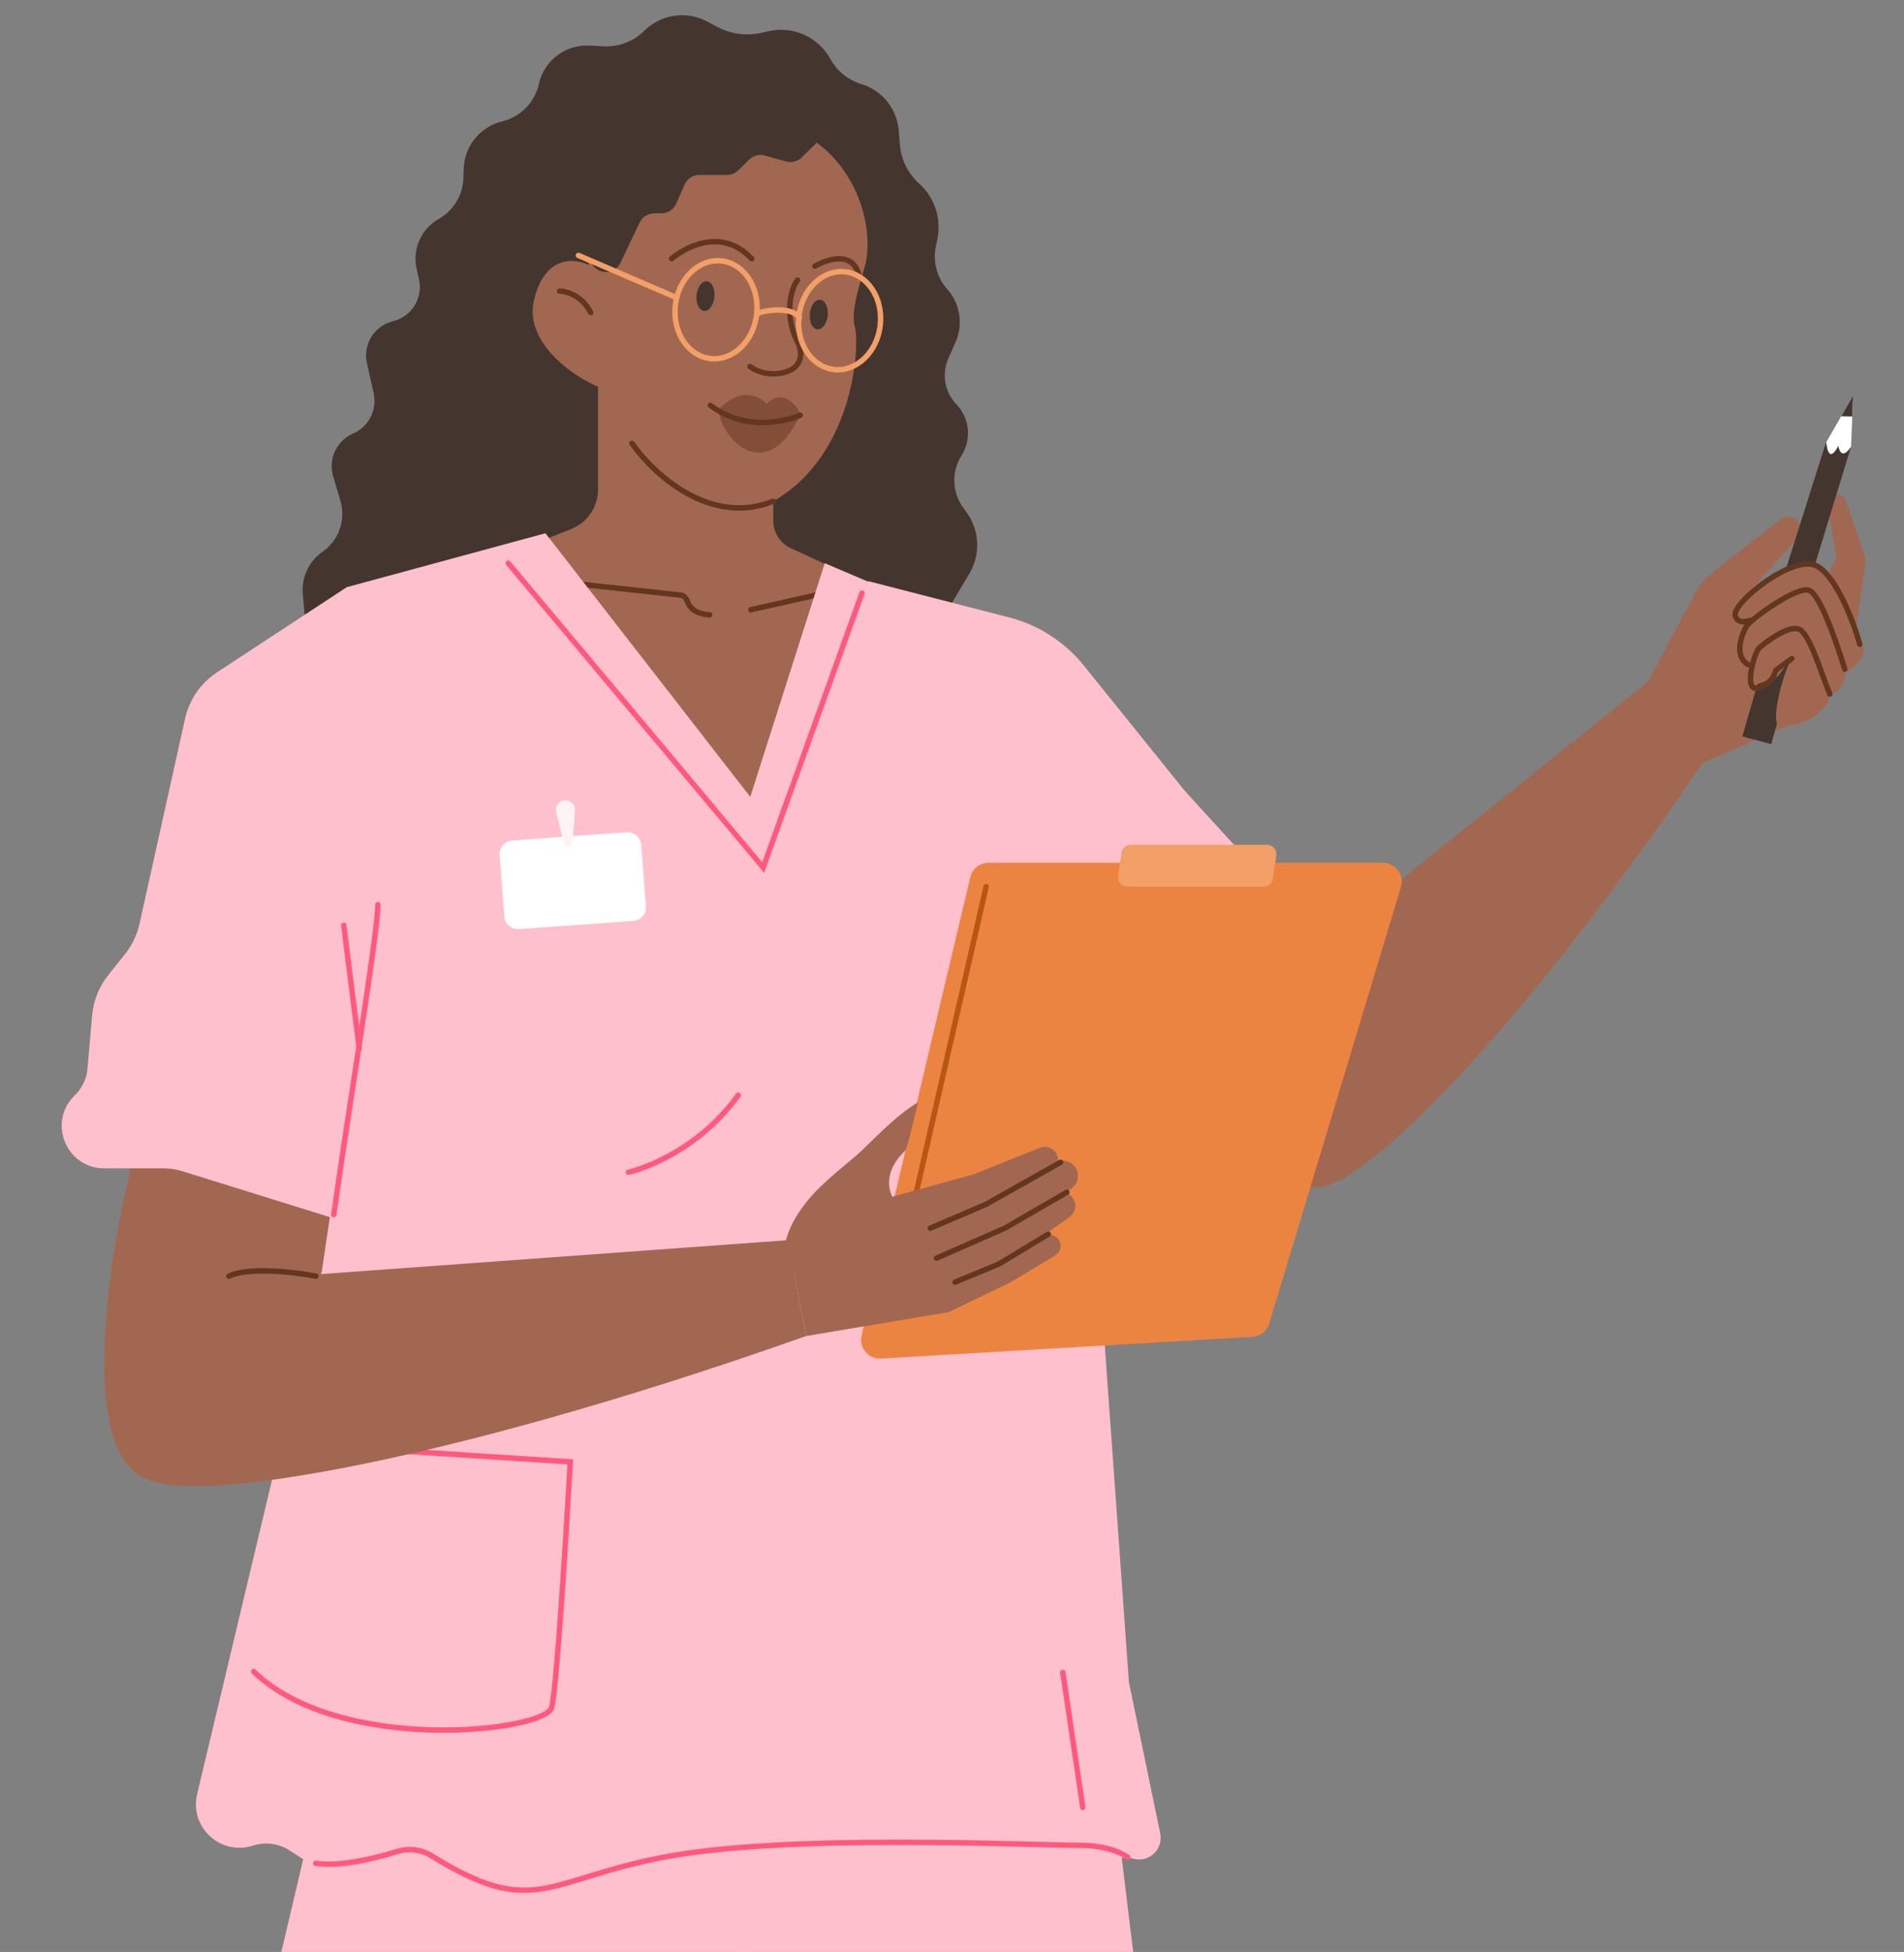
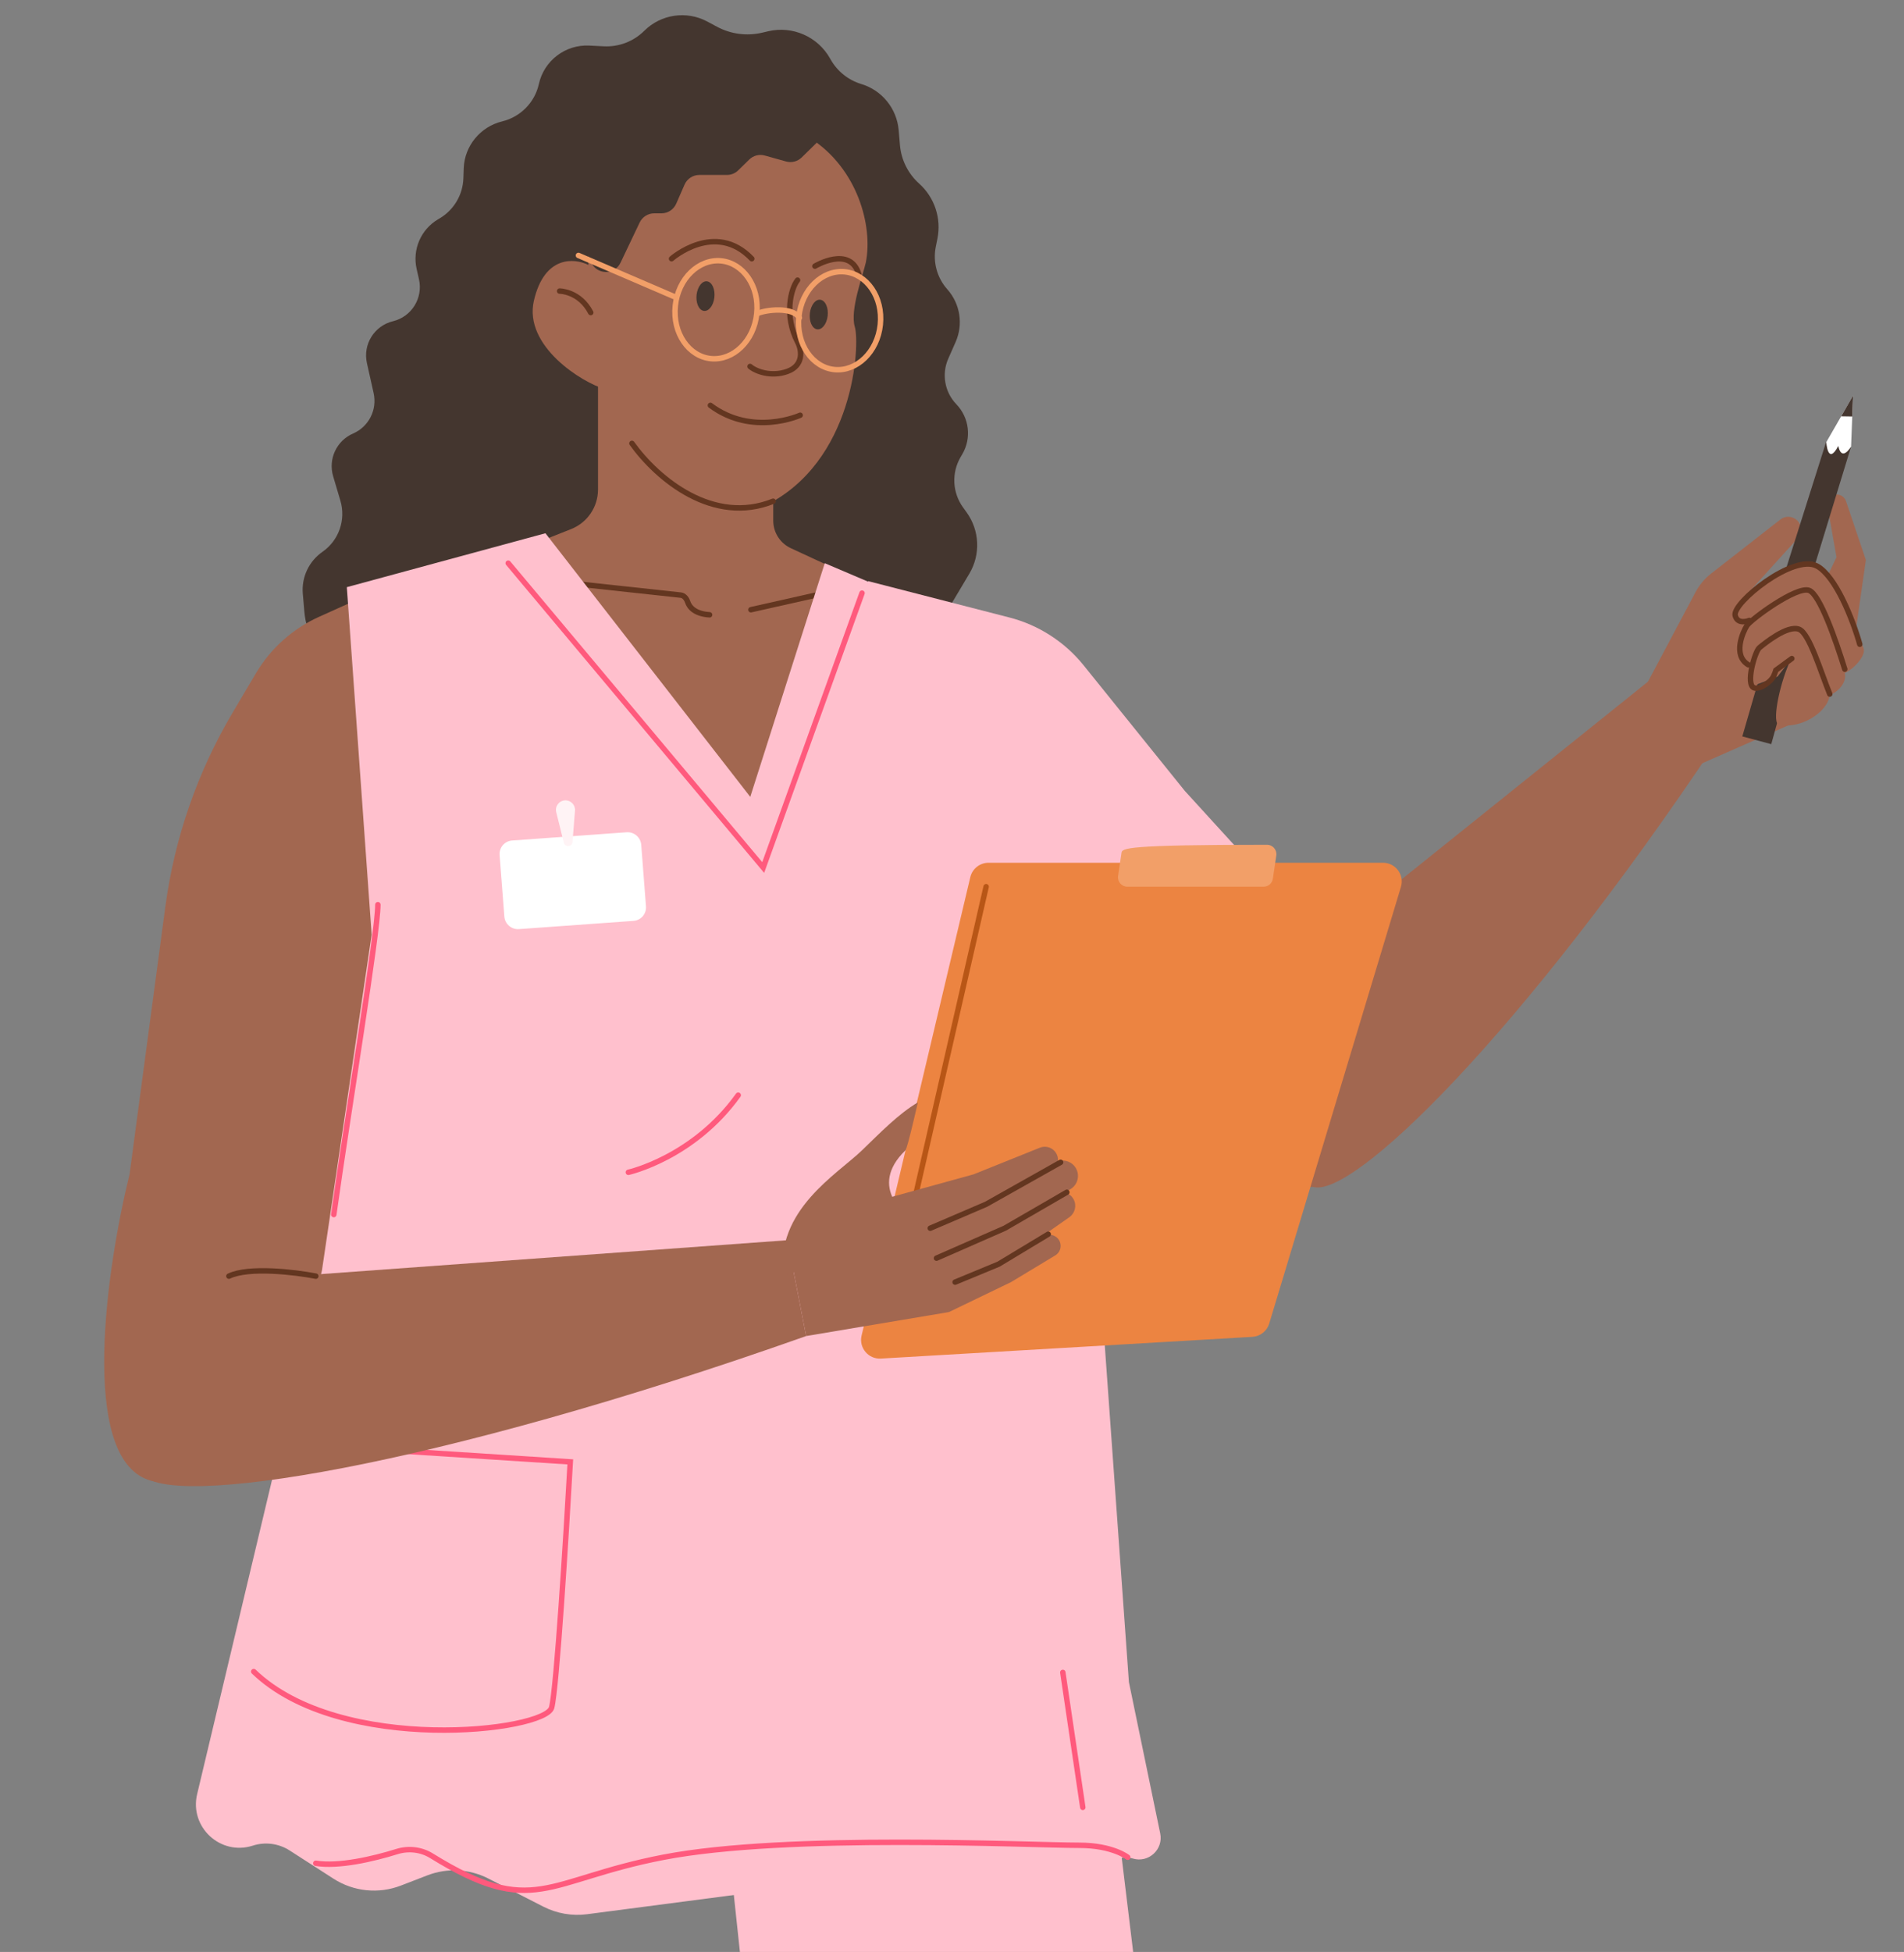
<svg xmlns="http://www.w3.org/2000/svg" width="525" height="538" viewBox="0 0 525 538" fill="none">
  <rect x="0" y="0" width="525" height="538" fill="#808080" stroke="none" />
  <g clip-path="url(#clip0_7406_2826)">
    <path d="M103.025 108.36L101.172 100.075C100.019 94.917 103.214 89.784 108.352 88.541C113.502 87.294 116.697 82.144 115.526 76.978L114.881 74.135C113.666 68.777 116.052 63.245 120.784 60.448L121.221 60.19C125.141 57.874 127.61 53.719 127.771 49.17L127.869 46.377C128.087 40.204 132.461 34.912 138.465 33.458C143.499 32.238 147.457 28.243 148.574 23.186C150.001 16.722 155.888 12.231 162.498 12.563L166.5 12.764C170.652 12.973 174.701 11.42 177.651 8.488C182.25 3.915 189.294 2.878 195.012 5.932L197.716 7.377C201.527 9.413 205.949 9.992 210.157 9.006L211.814 8.618C218.52 7.047 225.458 10.082 228.852 16.073L229.039 16.403C230.885 19.66 233.913 22.08 237.496 23.163C243.205 24.889 247.284 29.919 247.793 35.861L248.148 39.994C248.498 44.077 250.392 47.873 253.444 50.606C257.69 54.41 259.606 60.176 258.483 65.767L258.029 68.024C257.187 72.214 258.365 76.555 261.208 79.742C264.754 83.717 265.648 89.397 263.496 94.272L261.478 98.845C259.597 103.105 260.478 108.078 263.707 111.43C267.266 115.125 267.936 120.735 265.348 125.167L264.87 125.985C262.336 130.326 262.594 135.751 265.528 139.829L266.547 141.245C270.129 146.222 270.415 152.852 267.277 158.124L261.891 167.173C260.311 169.827 259.941 173.029 260.873 175.972C263.178 183.248 257.421 190.562 249.806 190.033L213.75 187.526L162.866 189.227L135.699 190.135C131.454 190.277 127.336 191.623 123.826 194.016L122.021 195.247C109.594 203.718 92.521 197.785 88.037 183.436L84.81 173.112C84.35 171.638 84.051 170.118 83.919 168.579L83.496 163.644C83.106 159.103 85.174 154.699 88.917 152.096C93.428 148.959 95.421 143.283 93.86 138.017L91.858 131.262C90.45 126.513 92.811 121.459 97.358 119.488C101.672 117.619 104.051 112.948 103.025 108.36Z" fill="#44362F" />
    <path d="M164.892 134.924V100.804L213.209 126.97V143.498C213.209 146.76 215.103 149.725 218.063 151.096L236.818 159.786L233.484 179.089L213.209 259.043L159.44 185.312C156.939 181.883 154.702 178.269 152.75 174.5L141.234 152.279L157.497 145.818C161.962 144.045 164.892 139.727 164.892 134.924Z" fill="#A26750" />
    <path d="M157.902 160.796L187.713 164.028C188.655 164.13 189.316 165.025 189.615 165.924C190.134 167.48 191.738 169.211 195.658 169.457" stroke="#633620" stroke-width="1.5" stroke-miterlimit="10" stroke-linecap="round" />
    <path d="M207.053 168.055L227.037 163.565" stroke="#633620" stroke-width="1.5" stroke-linecap="round" />
    <path d="M166.795 107.239L173.248 122.191C178.656 133.786 194.283 147.286 210.501 139.584C235.704 127.614 237.14 94.836 235.704 90.081C234.304 85.443 237.942 75.924 238.741 72.334C240.744 62.285 236.457 46.477 223.479 38.129C207.256 27.693 195.693 28.954 180.458 38.129C166.594 46.478 162.036 63.363 162.236 73.026C158.431 71.093 150.099 70.359 147.215 82.881C144.331 95.404 160.586 105.5 166.795 107.239Z" fill="#A26750" />
    <path d="M174.243 122.211C181.336 132.097 196.667 144.795 213.189 138.153" stroke="#633620" stroke-width="1.5" stroke-linecap="round" />
    <path d="M219.911 77.213C218.04 79.561 216.168 86.99 219.911 94.237C221.159 96.586 221.596 100.765 217.104 102.375C212.612 103.986 208.37 102.346 206.811 101.004" stroke="#633620" stroke-width="1.5" stroke-linecap="round" />
-     <path opacity="0.5" d="M198.088 112.889C205.867 104.895 211.395 111.273 211.395 111.273C216.923 106.055 220.756 114.048 220.756 114.048C211.911 133.759 199.101 121.957 198.088 112.889Z" fill="#633620" />
    <path d="M210.895 42.871L216.744 44.509C218.274 44.937 219.916 44.516 221.05 43.404L225.027 39.508C226.196 38.361 226.64 36.664 226.182 35.092L224.448 29.145C224.066 27.834 223.102 26.772 221.834 26.265L216.424 24.101C216.103 23.972 215.768 23.882 215.426 23.831L199.75 21.504C198.652 21.341 197.532 21.595 196.612 22.217L184.275 30.549L171.965 41.682C171.601 42.011 171.294 42.398 171.056 42.828L160.524 61.892C159.872 63.073 159.791 64.486 160.305 65.733L162.975 72.213C164.443 75.773 169.437 75.907 171.092 72.43L176.377 61.333C177.114 59.786 178.674 58.801 180.387 58.801L182.387 58.801C184.152 58.801 185.75 57.756 186.457 56.139L188.755 50.885C189.462 49.268 191.059 48.223 192.824 48.223L200.441 48.223C201.604 48.223 202.72 47.767 203.55 46.954L206.589 43.976C207.723 42.864 209.365 42.443 210.895 42.871Z" fill="#44362F" />
    <path d="M220.636 114.448C220.636 114.448 207.487 120.429 195.878 111.733" stroke="#633620" stroke-width="1.5" stroke-miterlimit="10" stroke-linecap="round" />
    <path d="M154.311 80.229C154.311 80.229 159.799 80.228 162.888 86.153" stroke="#633620" stroke-width="1.5" stroke-miterlimit="10" stroke-linecap="round" />
    <path d="M185.169 71.31C185.169 71.31 197.183 60.74 207.29 71.311" stroke="#633620" stroke-width="1.5" stroke-miterlimit="10" stroke-linecap="round" />
    <path d="M224.698 73.359C224.698 73.359 234.419 67.516 236.822 75.632" stroke="#633620" stroke-width="1.5" stroke-miterlimit="10" stroke-linecap="round" />
    <path d="M208.662 86.457C207.878 94.025 202.124 99.436 196.038 98.85C189.952 98.264 185.421 91.861 186.204 84.293C186.987 76.725 192.741 71.314 198.827 71.9C204.913 72.486 209.445 78.889 208.662 86.457Z" stroke="#F29F68" stroke-width="1.5" />
    <path d="M242.732 89.471C241.949 97.039 236.195 102.451 230.109 101.865C224.022 101.278 219.491 94.876 220.274 87.308C221.057 79.74 226.811 74.328 232.897 74.914C238.983 75.501 243.515 81.903 242.732 89.471Z" stroke="#F29F68" stroke-width="1.5" />
    <path d="M159.496 70.406L185.891 81.75" stroke="#F29F68" stroke-width="1.5" stroke-linecap="round" />
    <path d="M209.056 86.341C211.328 85.363 218.504 84.52 220.42 87.577" stroke="#F29F68" stroke-width="1.5" stroke-linecap="round" />
    <path d="M196.587 83.58C197.365 81.612 197.073 79.12 195.932 78.032C194.792 76.95 193.241 77.661 192.466 79.647C191.689 81.614 191.974 84.108 193.108 85.197C194.249 86.286 195.813 85.566 196.587 83.58Z" fill="#44362F" />
    <path d="M227.826 88.657C228.604 86.69 228.312 84.198 227.171 83.109C226.031 82.027 224.479 82.738 223.705 84.724C222.927 86.692 223.212 89.185 224.347 90.275C225.488 91.363 227.051 90.643 227.826 88.657Z" fill="#44362F" />
-     <path d="M180.394 602.742L210.484 524.675C212.742 518.816 210.452 512.182 205.06 508.965L114.425 454.883C106.939 450.416 97.27 454.511 95.269 462.995L64.098 595.145C62.188 603.24 68.33 610.999 76.647 610.999H168.363C173.695 610.999 178.477 607.717 180.394 602.742Z" fill="#FFC0CD" />
    <path d="M320.506 604.392L302.359 454.815C301.164 444.963 289.753 440.098 281.817 446.057L206.559 502.564C202.927 505.292 200.997 509.729 201.48 514.246L211.119 604.392H320.506Z" fill="#FFC0CD" />
    <path d="M87.966 170.013L106.294 161.76C115.661 157.543 125.958 165.438 124.316 175.579L119.59 204.764L89.378 348.898C88.982 350.786 88.457 352.634 87.753 354.43C79.12 376.461 59.255 414.219 40.861 407.88C21.693 401.275 29.451 348.982 35.727 323.661L45.591 249.903C48.117 231.013 54.424 212.826 64.135 196.428L70.564 185.573C74.624 178.718 80.701 173.284 87.966 170.013Z" fill="#A26750" />
    <path d="M221.305 174.372L216.046 178.013C211.629 181.071 209.941 186.681 211.939 191.658L216.152 202.153C216.692 203.498 217.482 204.739 218.481 205.813L305.85 299.687C307.097 301.027 308.432 302.271 309.893 303.386C326.729 316.233 359.401 335.869 371.135 322.993C382.915 310.066 355.919 276.227 339.234 259.072C337.916 257.717 336.69 256.294 335.581 254.772L303.958 211.349C290.603 193.01 271.964 178.911 250.452 170.877C240.671 167.223 229.737 168.534 221.305 174.372Z" fill="#A26750" />
    <path d="M206.877 219.635L227.415 155.232L285.605 180.002L294.163 249.359L312.989 287.34L301.009 320.367L311.278 463.625L319.913 505.341C320.832 509.784 316.649 513.585 312.314 512.244C311.629 512.032 310.911 511.946 310.194 511.989L256.51 515.227L161.886 527.606C157.747 528.147 153.542 527.421 149.825 525.522L134.648 517.769C129.423 515.1 123.308 514.782 117.835 516.895L110.54 519.71C104.396 522.081 97.49 521.377 91.951 517.814L79.858 510.035C76.84 508.094 73.113 507.606 69.697 508.705C60.798 511.567 52.191 503.599 54.359 494.506L88.784 350.091L102.476 257.616L95.63 161.837L150.397 146.975L206.877 219.635Z" fill="#FFC0CD" />
    <path d="M173.264 323.118C173.264 323.118 191.162 319.133 203.553 301.863" stroke="#FF5A7D" stroke-width="1.5" stroke-linecap="round" />
    <path d="M141.2 231.667L172.789 229.395C174.85 229.247 176.65 230.796 176.809 232.857L178.119 249.818C178.278 251.879 176.737 253.669 174.676 253.817L143.087 256.089C141.026 256.238 139.226 254.688 139.067 252.628L137.756 235.666C137.597 233.606 139.139 231.815 141.2 231.667Z" fill="white" />
    <path d="M153.375 223.856L155.466 232.283C155.603 232.837 156.108 233.221 156.678 233.206C157.298 233.19 157.804 232.71 157.854 232.093L158.548 223.443C158.674 221.884 157.417 220.558 155.852 220.599C154.174 220.644 152.97 222.227 153.375 223.856Z" fill="#FFF3F5" />
    <path d="M343.749 276.633L454.567 187.757L473.405 204.418C419.067 285.786 372.636 330.706 361.948 327.106L343.749 276.633Z" fill="#A26750" />
    <path d="M80.23 397.975L157.247 402.929C156.106 423.296 153.482 465.351 152.113 470.635C150.401 477.24 93.922 483.846 69.961 460.727" stroke="#FF5A7D" stroke-width="1.5" stroke-linecap="round" />
-     <path d="M59.85 185.308L95.632 161.831L116.66 169.947C124.615 173.017 129.862 180.666 129.862 189.193V233.268C129.862 235.175 129.597 237.073 129.076 238.907L100.766 338.526L50.356 322.836C48.602 322.29 46.776 322.012 44.938 322.012H28.712C18.206 322.012 13.043 309.224 20.603 301.929C22.632 299.972 23.884 297.346 24.128 294.538L25.407 279.866C25.759 275.815 27.301 271.96 29.838 268.783L34.459 262.996C36.421 260.538 37.795 257.665 38.477 254.595L51.028 198.084C52.193 192.839 55.358 188.255 59.85 185.308Z" fill="#FFC0CD" />
    <path d="M278.317 170.194L239.397 160.18L231.93 206.29C231.222 210.662 231.94 215.147 233.978 219.08L262.404 273.934C263.038 275.158 263.794 276.315 264.659 277.389L308.047 331.213C309.833 333.428 313.076 333.779 315.294 331.995L334.384 316.646C339.254 312.731 342.087 306.818 342.087 300.569V293.212C342.087 288.349 343.804 283.643 346.936 279.923L358.512 266.176C361.845 262.219 361.73 256.404 358.244 252.581L326.683 217.977L298.794 183.379C293.566 176.894 286.384 172.27 278.317 170.194Z" fill="#FFC0CD" />
    <path d="M57.971 353.391L217.14 341.831L222.274 368.253C119.585 404.582 45.991 416.142 39.145 406.234L57.971 353.391Z" fill="#A26750" />
    <path d="M349.97 364.807L386.288 244.446C387.287 241.136 384.809 237.799 381.35 237.799H272.567C270.177 237.799 268.1 239.441 267.548 241.766L237.571 368.117C236.774 371.478 239.442 374.658 242.891 374.457L345.334 368.466C347.494 368.34 349.345 366.879 349.97 364.807Z" fill="#EC8441" />
    <path d="M271.912 244.394L246.24 356.686" stroke="#B85616" stroke-width="1.5" stroke-linecap="round" />
-     <path d="M350.971 242.201L351.919 235.799C352.149 234.241 350.942 232.843 349.368 232.843H311.794C310.516 232.843 309.431 233.779 309.243 235.044L308.295 241.446C308.065 243.003 309.272 244.402 310.846 244.402H348.42C349.698 244.402 350.784 243.466 350.971 242.201Z" fill="#F29F68" />
+     <path d="M350.971 242.201L351.919 235.799C352.149 234.241 350.942 232.843 349.368 232.843C310.516 232.843 309.431 233.779 309.243 235.044L308.295 241.446C308.065 243.003 309.272 244.402 310.846 244.402H348.42C349.698 244.402 350.784 243.466 350.971 242.201Z" fill="#F29F68" />
    <path d="M261.64 361.642L222.275 368.247L217.141 341.826L246.236 330.266L259.928 341.826L261.64 361.642Z" fill="#A26750" />
    <path d="M256.955 340.178L244.528 330.27L268.489 323.665L286.722 316.335C288.113 315.776 289.704 316.124 290.734 317.212C292.291 318.857 291.989 321.508 290.102 322.761L276.302 331.922L256.955 340.178Z" fill="#A26750" />
    <path d="M254.799 350.083L253.087 336.872L271.914 330.267L291.018 320.341C292.84 319.395 295.078 319.885 296.339 321.506C297.91 323.527 297.353 326.468 295.152 327.775L277.048 338.524L254.799 350.083Z" fill="#A26750" />
    <path d="M259.938 353.389L256.515 343.48L275.341 338.527L290.671 329.114C292.56 327.954 295.036 328.642 296.056 330.61C296.935 332.306 296.424 334.391 294.86 335.489L278.764 346.783L259.938 353.389Z" fill="#A26750" />
    <path d="M261.646 361.644L258.223 353.388L275.338 346.782L288.061 340.645C290.094 339.664 292.453 341.145 292.453 343.402C292.453 344.475 291.891 345.47 290.972 346.024L278.761 353.388L261.646 361.644Z" fill="#A26750" />
    <path d="M310.949 511.911C310.949 511.911 306.819 508.608 297.591 508.608C283.792 508.608 217.151 505.306 182.921 511.911C150.344 518.197 147.221 528.971 118.963 511.491C116.126 509.736 112.624 509.347 109.439 510.34C102.828 512.401 93.399 514.579 87.077 513.562" stroke="#FF5A7D" stroke-width="1.5" stroke-linecap="round" />
    <path d="M92.038 334.762C96.031 306.139 104.192 257.28 104.192 249.353" stroke="#FF5A7D" stroke-width="1.5" stroke-linecap="round" />
-     <path d="M94.791 255.054L99.058 288.983" stroke="#FF5A7D" stroke-width="1.5" stroke-linecap="round" />
    <path d="M237.688 163.479L210.441 239.112L140.133 155.223" stroke="#FF5A7D" stroke-width="1.5" stroke-linecap="round" />
    <path d="M293.056 460.96L298.563 498.155" stroke="#FF5A7D" stroke-width="1.5" stroke-linecap="round" />
    <path d="M87.079 351.738C81.374 350.637 68.595 349.096 63.118 351.738" stroke="#633620" stroke-width="1.5" stroke-linecap="round" />
    <path d="M292.446 320.364L271.908 331.923L256.505 338.528" stroke="#633620" stroke-width="1.5" stroke-linecap="round" />
    <path d="M294.167 328.616L277.052 338.524L258.226 346.781" stroke="#633620" stroke-width="1.5" stroke-linecap="round" />
    <path d="M289.029 340.178L275.337 348.435L263.357 353.389" stroke="#633620" stroke-width="1.5" stroke-linecap="round" />
    <path d="M237.686 317.056C230.84 323.661 213.725 333.57 215.98 351.691C231.192 346.122 255.518 337.791 253.089 336.872C250.053 335.724 239.052 327.297 249.666 317.056C250.215 316.527 253.089 303.845 253.089 303.845C247.722 307.033 242.85 312.073 237.686 317.056Z" fill="#A26750" />
    <path d="M506.384 153.582L503.885 139.352C503.673 138.146 504.323 136.965 505.455 136.5C506.878 135.917 508.518 136.669 509.011 138.132L514.486 154.354L511.518 175.05L509.372 179.022C508.307 180.991 506.943 182.781 505.325 184.331L500.319 189.126C498.075 191.275 496.769 194.215 496.673 197.33L496.641 198.365L469.123 210.483L453.327 189.912L467.51 163.224C468.574 161.221 470.048 159.466 471.839 158.069L490.926 143.178C493.229 141.381 496.641 143.058 496.641 145.986C496.641 146.84 496.325 147.66 495.754 148.291L479 166.793L489.282 171.005L497.239 172.806L506.384 153.582Z" fill="#A26750" />
    <path d="M510.407 123.143L510.955 109.043L503.456 122.069L503.383 127.865L507.514 127.361L510.407 123.143Z" fill="white" />
    <path d="M510.397 123.143L499.57 158.506L491.044 161.284L503.562 121.703C503.562 121.703 503.912 128.57 506.896 122.897C506.896 122.897 507.524 127.427 510.397 123.143Z" fill="#44362F" />
    <path d="M507.671 114.744L510.95 109.047L510.724 114.794L507.671 114.744Z" fill="#44362F" />
    <path d="M480.414 202.977L487.145 179.745L495.37 179.89L488.402 205.105" fill="#44362F" />
    <path d="M505.072 159.414L513.811 178.542C514.768 180.799 510.664 184.757 508.67 185.472C509.391 188.402 506.185 191.14 504.526 191.521C503.973 196.6 495.81 201.289 490.221 199.618C488.65 198.121 490.996 187.501 493.824 181.694L490.168 186.446L482.835 189.268C478.855 187.343 471.134 174.9 476.248 169.264C478.909 166.331 487.968 159.012 495.961 155.357C499.541 153.72 503.426 155.811 505.072 159.414Z" fill="#A26750" />
    <path d="M504.528 191.302C501.947 184.886 498.902 174.629 496.119 173.465C492.895 172.115 486.393 177.502 485.139 178.515C483.886 179.527 481.207 188.716 483.678 189.6C485.159 190.129 488.291 188.019 489.068 186.314C489.329 185.742 489.534 185.182 489.674 184.725L494.067 181.516" stroke="#633620" stroke-width="1.5" stroke-linecap="round" />
    <path d="M508.668 184.439C506.223 176.541 501.808 163.789 498.813 162.718C495.333 161.474 482.757 170.748 481.673 172.446C480.588 174.145 477.672 180.613 482.073 183.229" stroke="#633620" stroke-width="1.5" stroke-linecap="round" />
    <path d="M512.804 177.577C510.821 170.54 506.142 158.85 501.047 156.042C494.567 152.471 477.604 166.209 478.449 169.64C479.124 172.385 482.346 171.007 482.346 171.007" stroke="#633620" stroke-width="1.5" stroke-linecap="round" />
  </g>
  <defs>
    <clipPath id="clip0_7406_2826">
      <rect width="525" height="538" fill="white" />
    </clipPath>
  </defs>
</svg>